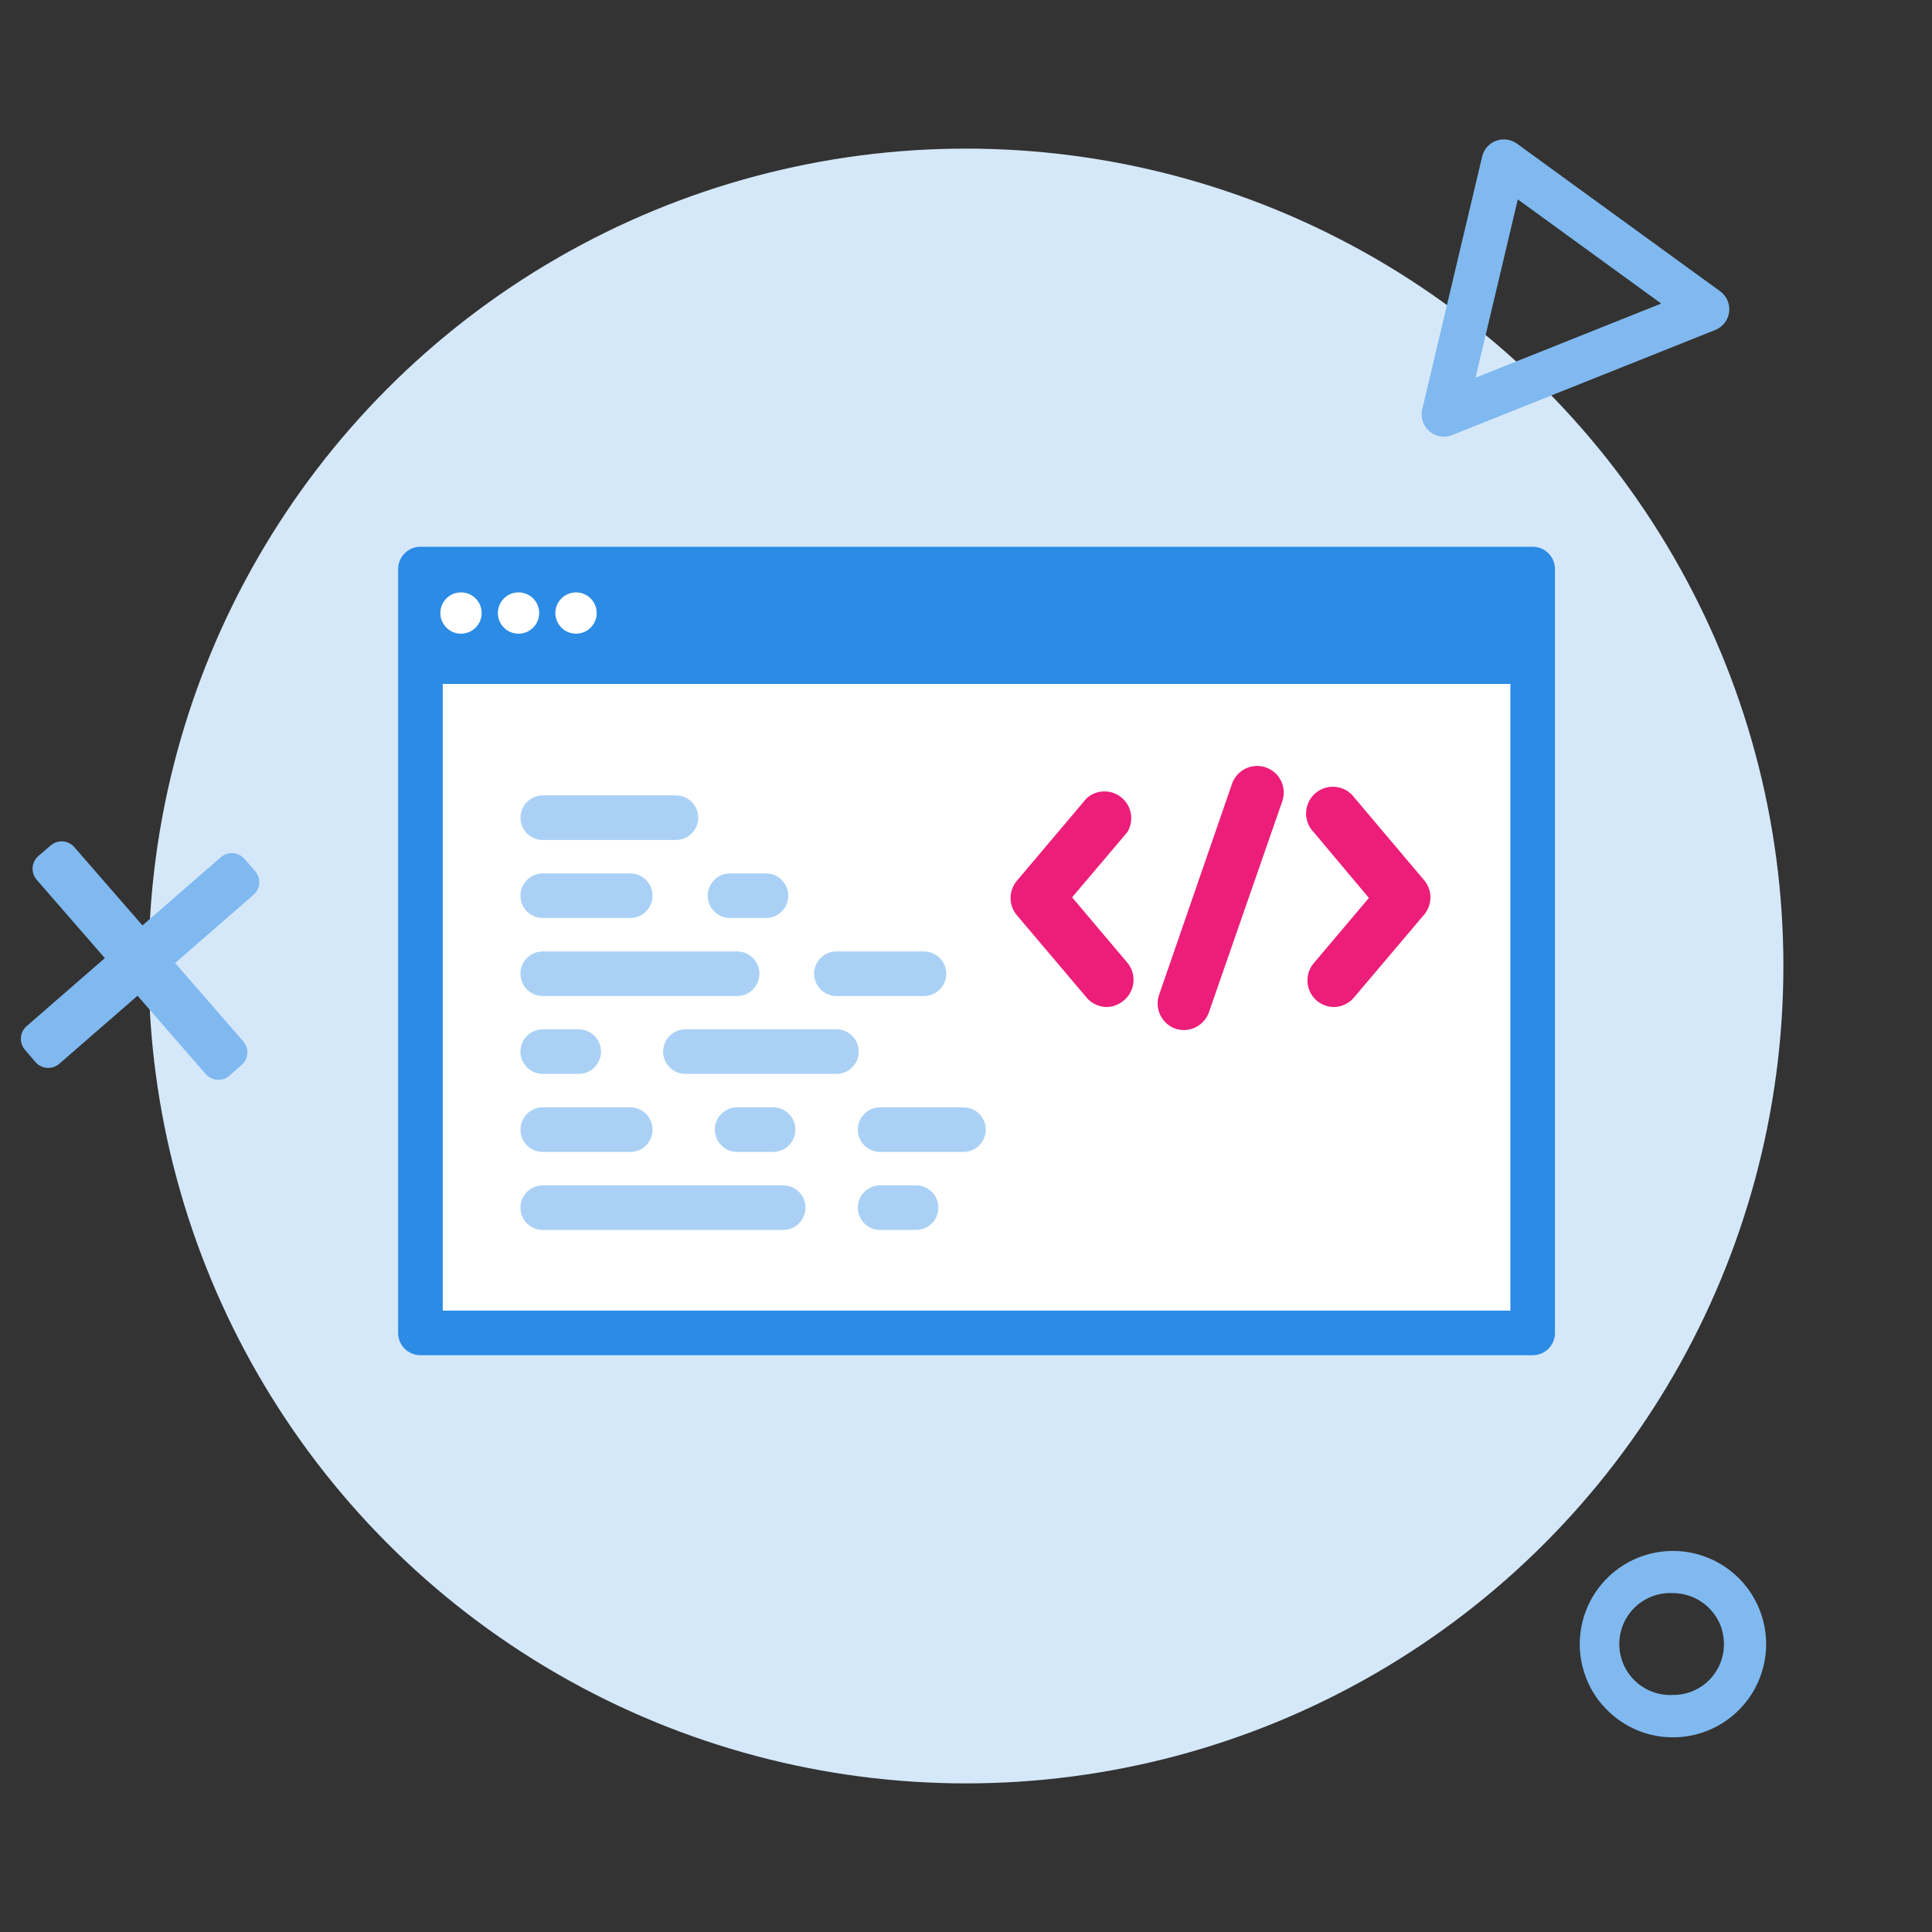
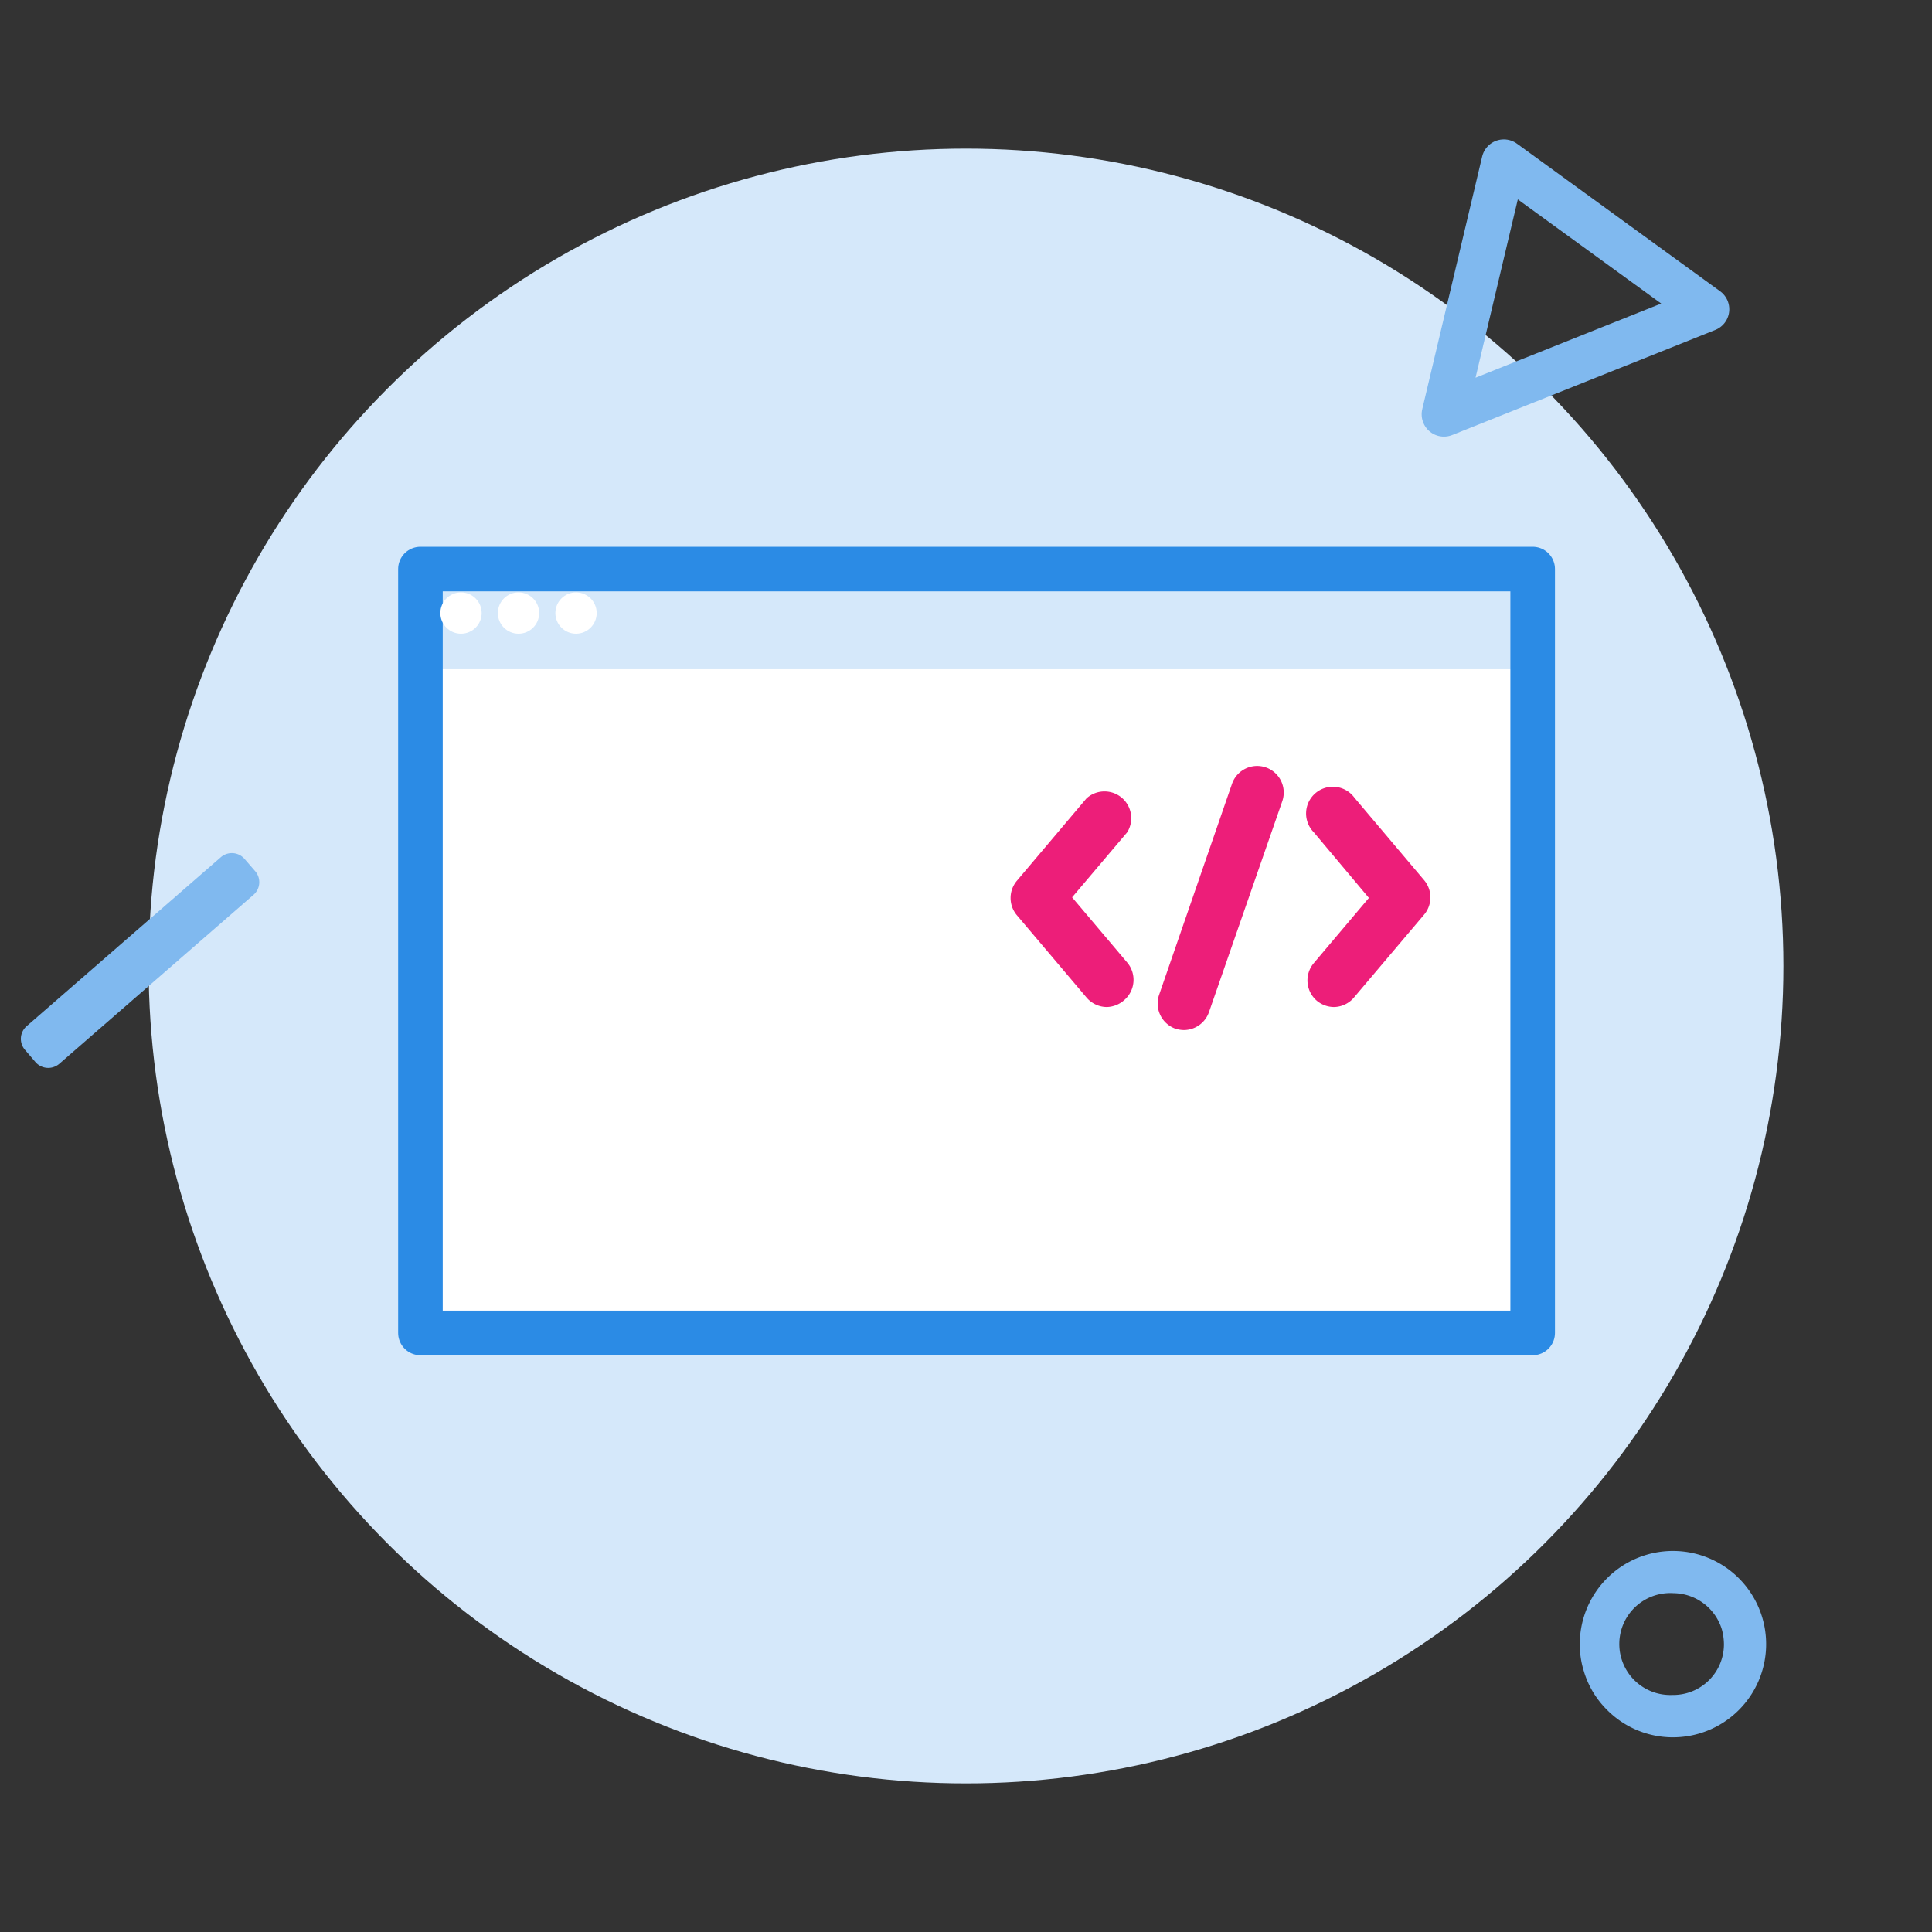
<svg xmlns="http://www.w3.org/2000/svg" id="Layer_1" data-name="Layer 1" viewBox="0 0 130 130">
  <rect x="0" y="0" width="130" height="130" fill="#333333" stroke="none" />
  <defs>
    <style>.cls-2{fill:#fff}.cls-7{fill:#80b9ef}</style>
  </defs>
  <circle cx="65" cy="65" r="55" fill="#d5e8fa" />
  <path class="cls-2" d="M28.91 45.03h73.49v44.24H28.91z" />
-   <path fill="#2b8be5" d="M28.24 38.17h74.48v7.85H28.24z" />
  <path stroke-linecap="round" stroke="#2b8be5" fill="none" stroke-linejoin="round" stroke-width="3" d="M28.29 38.29h74.84v51.4H28.29z" />
-   <path d="M36.52 55.02h8.96m-8.96 10.5H49.6m9.62 10.49h5.61m-28.31 5.25H52.7M36.52 60.27h5.89m13.87 5.25h5.89m-13.05-5.25h2.42M36.52 76.01h5.89m7.19 0h2.42m7.2 5.25h2.42m-5.36-10.5H46.12m-7.18 0h-2.42" fill="none" stroke-linejoin="round" stroke-width="3" stroke-linecap="round" stroke="#aad1f5" />
  <path d="M74.48 67.76a1.8 1.8 0 01-1.37-.64l-4.69-5.54a1.8 1.8 0 010-2.31l4.69-5.55A1.8 1.8 0 0175.85 56l-3.71 4.38 3.71 4.39a1.8 1.8 0 01-.21 2.53 1.82 1.82 0 01-1.16.46zm15.29 0a1.82 1.82 0 01-1.16-.42 1.8 1.8 0 01-.21-2.53l3.71-4.39L88.4 56a1.8 1.8 0 112.74-2.32l4.69 5.55a1.8 1.8 0 010 2.31l-4.69 5.54a1.8 1.8 0 01-1.37.68zm-10.11 1.55a2 2 0 01-.59-.1A1.8 1.8 0 0178 66.92l4.9-14.18a1.79 1.79 0 013.38 1.18L81.35 68.1a1.8 1.8 0 01-1.69 1.21z" fill="#ed1e79" />
  <circle class="cls-2" cx="31.02" cy="41.25" r="1.39" />
  <circle class="cls-2" cx="34.89" cy="41.25" r="1.39" />
  <circle class="cls-2" cx="38.76" cy="41.25" r="1.39" />
  <path class="cls-7" d="M106.57 112.44a6 6 0 01-.27-1.89 6.27 6.27 0 116.2 6.35 6.23 6.23 0 01-4.41-1.89 6.09 6.09 0 01-1.52-2.57zm9.29-2.8a3.44 3.44 0 00-3.25-2.44 3.43 3.43 0 10-.08 6.85 3.41 3.41 0 003.47-3.38 3.88 3.88 0 00-.14-1.03zm-3.34 5.84zM1.68 70.64l.71.83a1.14 1.14 0 001.6.11l13.07-11.37a1.13 1.13 0 00.11-1.59l-.72-.83a1.13 1.13 0 00-1.59-.11L1.79 69.05a1.13 1.13 0 00-.11 1.59z" />
-   <path class="cls-7" d="M3.41 56.89l-.83.71a1.14 1.14 0 00-.11 1.6l11.37 13.07a1.14 1.14 0 001.6.11l.82-.72a1.13 1.13 0 00.11-1.59L5 57a1.13 1.13 0 00-1.59-.11z" />
  <path stroke="#80b9ef" fill="none" stroke-linejoin="round" stroke-width="3" d="M101.19 10.88l-4.03 17 17.7-7.07-13.67-9.93z" />
</svg>